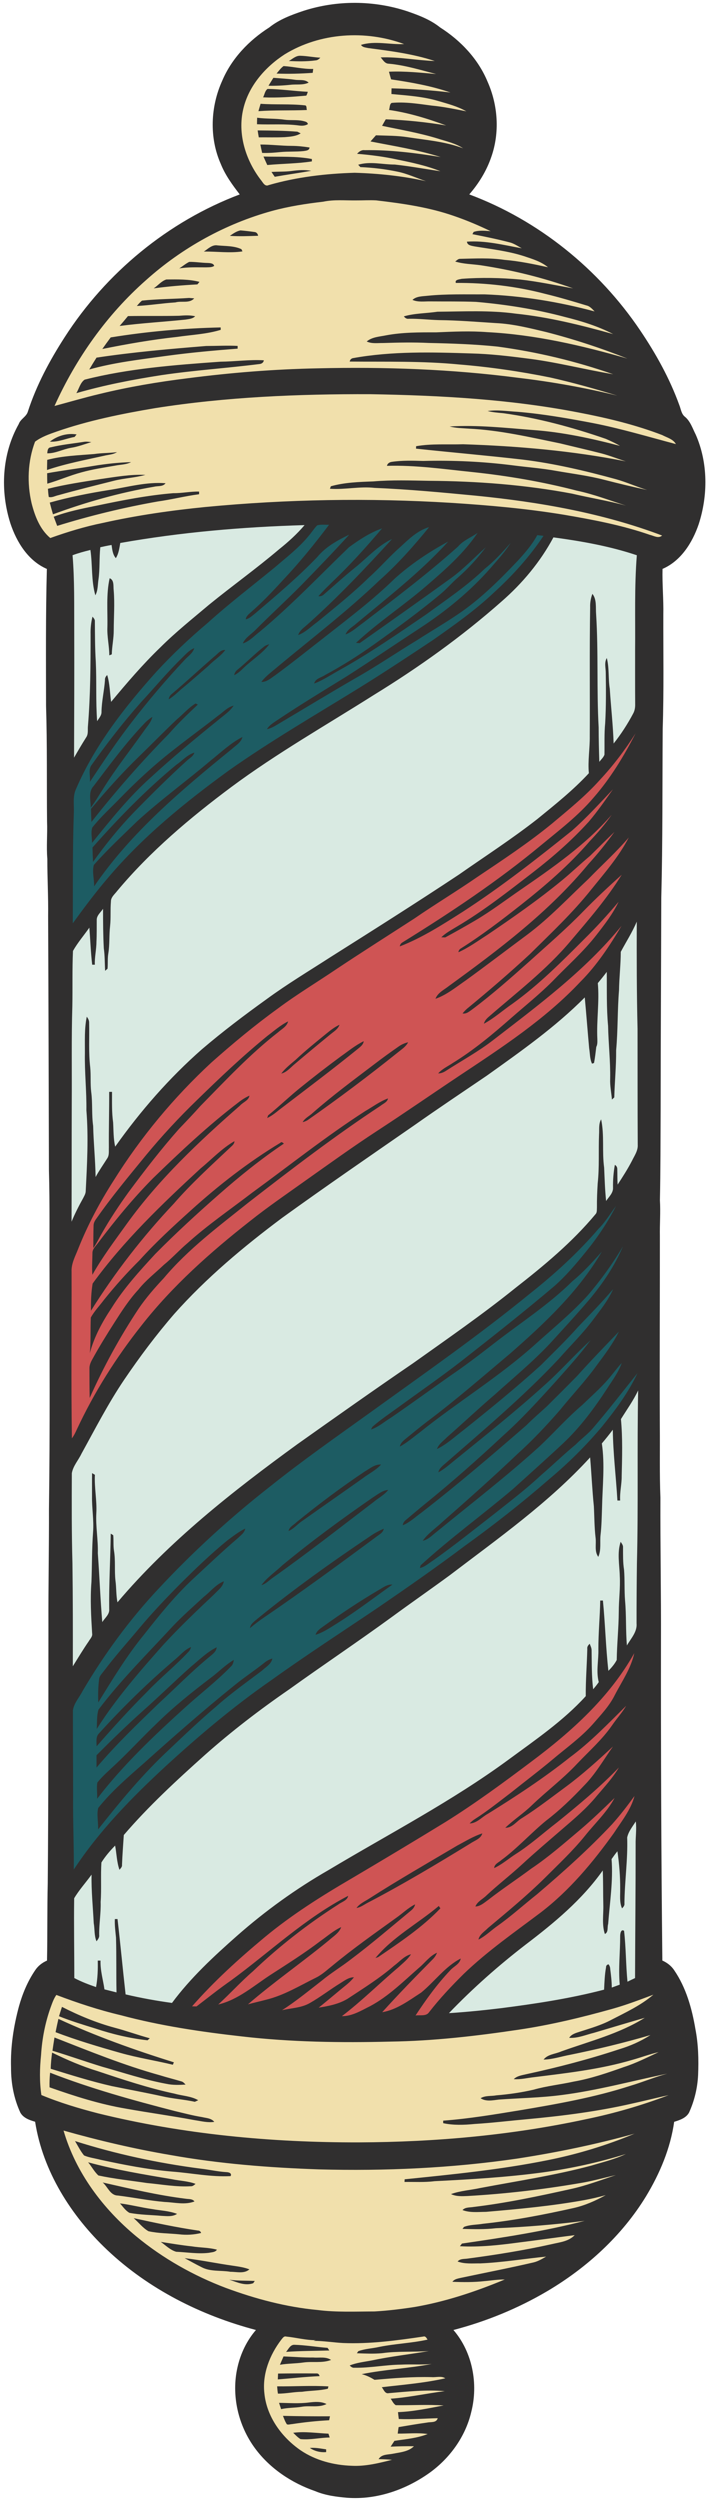
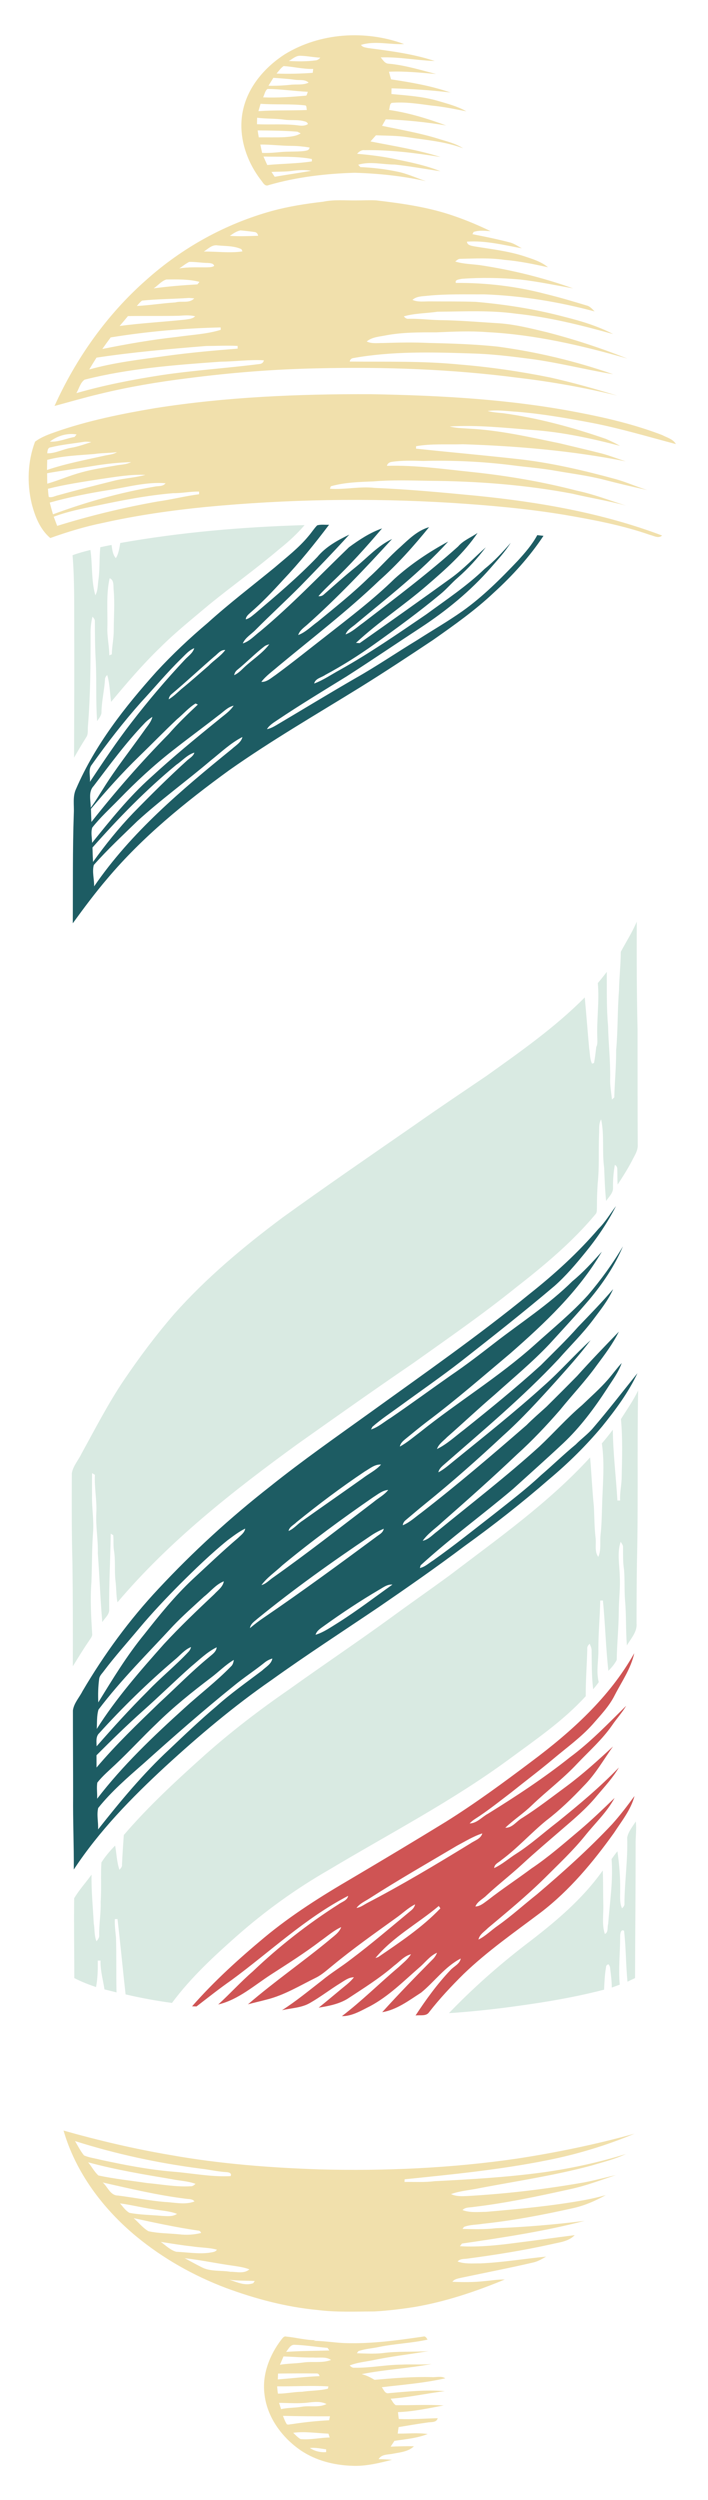
<svg xmlns="http://www.w3.org/2000/svg" fill="#302f2f" height="1749.6" preserveAspectRatio="xMidYMid meet" version="1" viewBox="-2.8 -2.0 496.0 1749.6" width="496" zoomAndPan="magnify">
  <g>
    <g id="change1_1">
-       <path d="M486.67,364.93c6.58-20.27,6.58-43.11-2.07-62.78c-2.18-4.28-3.68-9.18-7.45-12.37c-2.65-1.99-2.91-5.5-4.07-8.34 c-6.73-18.58-16.41-35.97-27.46-52.31c-28.94-42.87-71.12-76.96-119.67-95.07c6.71-7.7,12.15-16.56,15.45-26.25 c5.98-17.04,4.69-36.2-2.62-52.62c-6.56-15.89-18.86-28.84-33.24-37.98c-6.72-5.39-14.84-8.5-22.9-11.27 c-23.49-7.8-49.37-7.94-72.92-0.32c-8.4,2.82-16.89,5.98-23.88,11.58c-14.14,9-26.3,21.65-32.92,37.2 c-8.29,18.22-9.21,39.96-1.03,58.39c3.14,7.82,8.14,14.65,13.26,21.28c-50.22,18.96-93.62,54.79-122.62,99.88 c-10.52,16.3-19.8,33.59-25.81,52.1c-1.03,3.64-5.17,5.16-6.41,8.76c-11.84,21-13.08,46.88-5.79,69.61 c4.37,13.06,12.41,26.08,25.51,31.76c-0.86,31.95-0.61,63.93-0.57,95.9c0.85,26.99,0.42,54.01,0.7,81.02 c0.34,8.67-0.53,17.34,0.2,26c-0.04,13.37,0.75,26.72,0.55,40.09c0.27,59.31,0.4,118.62,0.57,177.92 c0.67,23.97,0.25,47.95,0.42,71.93c-0.01,55.01,0.36,110.03-0.4,165.03c0.08,26.99-0.47,53.98-0.37,80.97 c-0.06,60.37,0.05,120.74-0.49,181.1c-0.42,18-0.14,36.02-0.51,54.03c-3.4,1.46-6.39,3.8-8.41,6.93 c-5.18,7.62-8.77,16.26-11.25,25.12c-3.76,13.95-5.99,28.38-5.54,42.86c-0.06,10.8,1.97,21.66,6.52,31.49 c2.12,3.78,6.42,5.26,10.35,6.39c5.41,34.67,25.17,65.78,50.36,89.61c29.04,27.5,65.85,45.99,104.34,56.14 c-6.41,7.41-10.76,16.49-12.91,26.04c-4.49,19.62,0.45,40.91,12.43,56.99c10.43,14.05,25.61,24.09,42.04,29.77 c7.14,3.01,14.89,3.97,22.55,4.64c20.54,1.49,40.97-5.67,57.57-17.52c14.2-10.23,25.11-25.32,29.15-42.46 c5.05-19.65,0.92-41.94-12.47-57.46c23.14-6.04,45.47-15.2,66.05-27.37c27.59-16.38,52.06-38.68,68.86-66.17 c9.67-15.97,17.12-33.57,19.73-52.16c3.89-1.2,8.23-2.61,10.39-6.39c3.79-8.28,5.95-17.3,6.38-26.39 c0.45-10.75,0.16-21.56-1.89-32.14c-2.44-14.39-6.48-28.87-14.78-41.05c-2.03-3.12-5.03-5.41-8.38-6.9 c-0.8-74.33-1.06-148.66-0.97-223.01c0.14-33.67-0.52-67.34-0.38-101.01c-0.68-16.65-0.26-33.32-0.42-49.97 c-0.19-44.36,0.06-88.73,0.04-133.09c-0.16-8.34,0.54-16.66,0.02-24.99c0.45-20.99,0.41-41.98,0.51-62.98 c0.03-49.64,0.33-99.28,0.45-148.91c1.02-39.36,0.72-78.74,0.99-118.11c0.87-26.63,0.37-53.29,0.44-79.93 c0.23-10.67-0.83-21.31-0.55-31.98C474.27,390.58,482.26,377.79,486.67,364.93z" />
-     </g>
+       </g>
    <g fill="#cf5454" id="change2_1">
-       <path d="M47.57,1004.65c1.47-1.91,2.5-4.1,3.49-6.28c12.12-25.92,27.47-50.28,45.25-72.68 c21.76-27.75,48.29-51.29,75.94-73c12.73-10.14,26.18-19.29,39.41-28.74c16.43-11.61,32.75-23.39,49.6-34.38 c19.31-12.57,38.25-25.69,57.42-38.47c29.88-19.85,60.36-39.65,85.1-65.95c11.52-11.53,20.54-25.21,28.84-39.16 c-25.54,31.3-58.24,55.5-90.01,80.02c-10.34,7.99-21.82,14.26-32.79,21.3c-1.68,1.14-3.59,1.96-5.65,1.95 c2.83-3.25,6.86-5,10.37-7.38c14.61-8.98,27.81-20.01,40.66-31.31c9.75-8.53,19.9-16.63,29.06-25.81 c10.29-10.72,21.57-20.55,30.73-32.31c5.74-7.38,11.55-14.84,15.59-23.32c-7.58,9.03-15.56,17.71-23.94,26 c-15.98,16.03-32.03,32.14-50.47,45.39c-6.7,4.58-12.78,10.11-19.95,13.96c0.44-1.94,1.75-3.43,3.2-4.7 c19.71-17.15,40.71-33.11,57.58-53.24c12.61-14.88,25.49-29.68,35.76-46.33c-9.12,8.22-18.11,16.57-26.69,25.36 c-12.16,12.54-25.43,23.93-38.38,35.63c-12.86,11.45-25.79,22.88-39.58,33.2c-2.05,1.42-4.16,3.42-6.86,2.88 c1.01-1.21,2.06-2.4,3.28-3.42c14.96-12.29,29.65-24.9,43.85-38.05c14.76-14.61,29.97-28.88,42.95-45.15 c9.43-11.68,19.44-23.08,26.36-36.51c-8.74,10.22-18.79,19.24-28.14,28.9c-14.08,13.23-27.36,27.41-42.87,39.02 c-14.36,10.64-28.55,21.5-43.01,31.98c-6.87,4.7-13.43,10.22-21.39,12.99c1.56-4.28,6-6.25,9.34-8.92 c35-25.43,70.06-51.79,97.78-85.34c6.52-7.15,12.6-14.68,18.25-22.53c-5.78,5.5-11.38,11.19-17.09,16.76 c-6.54,5.46-12.68,11.37-19.26,16.8c-16.79,13.84-34.67,26.29-52.67,38.48c-6.64,4.24-13.07,8.95-20.28,12.17 c0.16-1.27,0.78-2.19,1.87-2.76c14.58-9.2,28.3-19.67,41.83-30.33c17.21-13.57,33.91-27.96,48.27-44.59 c5.51-5.85,10.87-11.91,15.41-18.55c-18.22,21.05-41.35,37.01-64.13,52.71c-10.47,7.21-20.63,14.92-31.6,21.37 c-6.88,4.04-13.84,7.96-20.86,11.75c-0.7-0.02-2.09-0.05-2.79-0.06c3.15-3.11,7.13-5.15,10.87-7.46 c18.95-11.17,36.25-24.83,53.64-38.22c13.83-10.71,27.04-22.25,38.8-35.22c6.13-7.2,11.52-14.99,16.97-22.7 c-9.35,9.85-18.49,19.95-28.7,28.92c-24.71,19.85-49.72,39.42-76.34,56.68c-14.22,9.03-28.55,18.27-44.3,24.37 c0.16-1.25,0.77-2.17,1.81-2.78c33.8-20.91,67.01-42.99,97.61-68.43c12.58-10.38,25.67-20.36,36.28-32.85 c11.9-13.57,21.3-29.1,29.5-45.11c-7.33,11.61-15.68,22.6-25.05,32.65c-10.1,11.28-21.91,20.82-33.48,30.52 c-16.66,13.65-34.66,25.53-52.52,37.51c-14.47,9.98-29.53,19.05-44.01,29.01c-18.19,11.77-36.5,23.35-54.54,35.35 c-13.72,9.28-27.95,17.82-41.22,27.74c-16.15,11.68-31.49,24.45-46.39,37.67c-26.29,24.35-49.43,52.14-68.42,82.53 c-9.71,15.11-18.18,31.04-24.84,47.74c-2.01,5.22-4.97,10.35-4.68,16.15C47.44,926.93,46.97,965.8,47.57,1004.65z M276.27,730.57 c2.04-1.48,4.37-2.54,6.85-3.1c-1.52,3.03-4.46,4.85-7,6.93c-20.62,16.53-41.75,32.41-63.4,47.55c-1.11,0.65-2.27,1.13-3.51,1.42 c1.62-2.91,4.8-4.3,7.14-6.52c13.75-12.06,28.46-22.94,43.02-33.98C264.9,738.64,270.54,734.54,276.27,730.57z M252.01,726.71 c-0.25,2.29-2.11,3.74-3.76,5.09c-18.22,14.8-37.02,28.85-55.65,43.12c-2.57,2.09-5.2,4.16-8.21,5.57 c0.16-0.46,0.47-1.39,0.63-1.86c7.6-6.13,14.62-12.94,22.22-19.08c9.41-7.63,19-15.03,28.76-22.22 C241.23,733.65,246.22,729.51,252.01,726.71z M225.92,721.35c2.83-2.33,5.77-4.59,9.13-6.15c-1.06,3.11-4.05,4.78-6.43,6.77 c-8.44,6.91-16.84,13.86-25.15,20.91c-2.87,2.39-5.44,5.62-9.23,6.48c2.83-3.74,6.55-6.63,10.09-9.64 C211.21,733.24,218.59,727.32,225.92,721.35z M62.75,855.98c-0.06-1.86,0.8-3.51,1.87-4.95c10.75-15.38,22.79-29.8,34.68-44.31 c11.26-13.66,23.32-26.66,36.06-38.96c15.91-15.5,32.03-30.83,49.27-44.84c4.68-3.51,9.11-7.48,14.4-10.06 c-0.84,3.57-4.41,5.29-6.94,7.56c-19.82,15.41-36.97,33.82-54.52,51.68c-4.87,5.46-9.92,10.74-14.98,16.02 c-12.45,14.03-23.91,28.89-35.1,43.94c-6.88,9.52-13.4,19.32-19.18,29.55c-1.9,3.29-3.47,6.77-5.73,9.85 C62.6,866.29,62.59,861.13,62.75,855.98z M61.96,875.16c-0.11-3.13,2.55-5.22,4.18-7.58c11.83-15.69,24.35-30.9,38.18-44.88 c19.16-18.58,38.64-36.92,59.89-53.12c2.39-1.89,4.98-3.53,7.77-4.78c-0.58,3.44-4.51,4.58-6.63,6.97 c-28.8,25.17-56.91,51.66-79.36,82.82c-8.34,11.63-17.02,23.1-24.06,35.6C61.49,885.18,61.91,880.16,61.96,875.16z M62.09,896.34 c21.68-29.85,48.47-55.5,75.5-80.44c7.88-6.47,14.95-14.12,23.84-19.22c0.05,1.93-1.54,3.11-2.79,4.29 c-13.58,12.77-27.44,25.34-39.69,39.44c-21.71,23.01-41.22,48.1-58.01,74.93C60.84,909,61.05,902.55,62.09,896.34z M60.82,920.14 c2.51-4.57,6.24-8.39,9.35-12.57c7.7-9.57,15.89-18.74,24.62-27.38c11.22-12.42,23.57-23.76,35.99-34.95 c19.48-17.61,40.27-33.82,62.78-47.39c0.92-1.07,1.72-0.07,2.52,0.54c-16.02,10.73-31.04,22.86-45.51,35.58 c-15.27,13.38-30.23,27.13-44.51,41.56c-11.07,11.97-22.13,24.12-30.78,38.02c-6.47,9.69-12.1,20.07-15.13,31.39 C60.9,936.69,60.44,928.39,60.82,920.14z M61.88,949.34c4.83-8.77,10.08-17.29,15.48-25.71c5.12-8.01,10.3-16.07,16.79-23.06 c5.15-6.51,11.79-11.57,17.76-17.27c5.89-4.78,10.95-10.46,16.75-15.35c14.13-12.73,29.86-23.47,44.93-35.02 c26.41-19.23,52-39.64,79.5-57.32c5.27-3.01,10.18-6.78,15.93-8.84c-0.49,2.69-3.38,3.62-5.27,5.18 c-31.96,21.04-62.35,44.32-92.57,67.73c-20.67,16.54-42.15,32.52-59.27,52.89c-6.28,6.7-12.36,13.64-17.54,21.25 c-13.18,19.85-24.65,40.82-34.34,62.58c-0.15-6.78-0.17-13.56-0.16-20.33C59.73,953.64,60.72,951.39,61.88,949.34z" />
      <path d="M312.57,1377.03c-9.15,9.65-16.97,20.48-24.26,31.57c3.14-0.51,7.48,0.79,9.53-2.35 c7.41-9.52,15.69-18.33,24.26-26.79c16.62-15.97,35.61-29.15,53.97-42.99c20.15-15.43,36.55-35.12,51.26-55.65 c5.37-8.25,11.85-16.16,14.38-25.85c-4.91,6.75-9.99,13.39-15.56,19.62c-16.49,17.56-34.47,33.63-52.81,49.23 c-9.12,7.2-17.72,15.04-27.2,21.78c-4.66,3.19-8.65,7.35-13.75,9.88c0.72-3.63,4.25-5.61,6.65-8.09 c13.58-11.37,27.27-22.64,39.88-35.09c9.66-9.67,19.69-19.02,28.28-29.68c6.95-8.69,15.3-16.41,20.57-26.31 c-7.95,7.7-15.93,15.37-24.37,22.53c-11.08,9.32-21.99,18.91-34.05,26.98c-9.95,7.42-20.35,14.22-30.13,21.87 c-2.76,1.94-5.42,4.48-8.98,4.63c1.42-3.61,5.27-5.19,7.85-7.83c8.13-7.55,16.93-14.33,25.08-21.86 c8.88-8.2,18.12-16.01,27.26-23.91c8.74-7.53,17.67-14.96,24.98-23.95c5.39-6.37,11.13-12.5,15.37-19.75 c-13.33,13.82-28.1,26.15-43.02,38.19c-9.63,7.38-18.63,15.59-28.87,22.14c-5.21,3.28-9.86,7.5-15.49,10.07 c0.16-2.89,3.19-3.92,5.05-5.6c11.23-8.28,20.55-18.76,31.32-27.58c9.6-7.31,18.25-15.71,26.52-24.46 c8.09-8.13,13.77-18.18,20.35-27.47c-10.54,9.78-21.23,19.47-32.8,28.04c-10.18,7.48-20.13,15.27-30.83,22.01 c-3.95,2.23-6.87,7.02-11.81,6.84c5.89-5.66,12.86-10.11,18.71-15.84c10.4-9.96,22-18.63,31.82-29.19 c8.29-8.7,17.39-16.73,24.28-26.66c3.15-4.66,7.04-8.8,9.86-13.67c-12.65,12.51-25.04,25.44-39.39,36.05 c-18.19,14.47-37.65,27.23-57.38,39.47c-4.28,2.26-7.79,6.76-12.91,6.83c1.09-1.11,2.24-2.15,3.56-2.98 c8.9-5.65,17.12-12.28,25.5-18.65c9.77-7.83,19.8-15.35,29.39-23.4c9.42-7.95,19.55-15.16,27.8-24.39 c5.57-6.42,11.58-12.64,15.41-20.32c4.95-9.6,11.4-18.7,13.69-29.43c-17.28,30.86-44.04,54.95-72.08,75.89 c-19.5,14.67-39.19,29.15-59.9,42.1c-21.96,13.46-44.06,26.69-66.24,39.79c-21.14,12.34-41.92,25.44-60.79,41.1 c-17.96,14.95-35.35,30.7-50.78,48.28c0.78,0.02,2.35,0.06,3.13,0.08c8.08-6.19,16.08-12.58,24.46-18.4 c27.08-19.88,51.77-43.46,81.79-59.02c-0.66,3.37-4.47,4.2-6.88,6.02c-21.43,13.65-41.58,29.37-59.98,46.91 c-8.45,7.3-15.94,15.62-24.19,23.14c14.2-3.4,25.26-13.44,37.24-21.15c11.69-7.55,23.48-14.97,34.56-23.43 c4.71-3.29,9.07-7.22,14.36-9.6c-1.48,4.13-5.51,6.47-8.63,9.27c-18.6,15.32-38.46,29.05-56.71,44.8 c4.33-1.22,8.72-2.16,13.07-3.33c12.38-3.07,23.35-9.83,34.7-15.4c4.24-2.12,7.71-5.41,11.39-8.33 c14.35-11.87,29.58-22.6,44.68-33.47c4.45-3.11,8.38-7.02,13.27-9.47c-0.34,1.62-1.29,3.01-2.55,4.08 c-14.06,11.6-27.89,23.51-42.49,34.46c-6.63,5.17-13.87,9.48-20.34,14.86c-9.15,7.07-18.1,14.49-27.86,20.7 c6.52-1.53,13.58-1.6,19.52-5.04c7.38-4.19,14.09-9.43,21.32-13.87c2.96-1.81,5.87-4.16,9.53-4.13 c-2.86,3.77-6.84,6.41-10.38,9.47c-4.75,3.95-9.47,7.92-14.31,11.77c6.96-1.09,14.13-2.5,20.23-6.2 c11.12-7.33,22.51-14.38,32.59-23.14c3.87-2.79,7.06-6.87,11.87-8.03c-2.26,3.6-5.68,6.2-8.74,9.07 c-13.37,11.26-25.77,23.67-39.69,34.27c7.28,0.05,13.64-3.97,19.96-7.1c12.8-6.88,23.21-17.28,34.06-26.77 c4.23-3.48,7.47-8.29,12.63-10.53c-0.62,1.62-1.57,3.12-2.79,4.38c-12.09,12.21-24.11,24.5-35.62,37.25 c10.3-1.74,18.73-8.23,27.29-13.73c9.43-7.7,16.75-18.22,27.74-23.86C319.3,1372.69,314.98,1374.22,312.57,1377.03z M262.13,1367.74c-0.48,0.16-1.44,0.48-1.92,0.64c12.31-14.88,29.76-24.13,44.38-36.43c0.29,0.41,0.85,1.24,1.14,1.65 C292.93,1347,277.35,1357.33,262.13,1367.74z M254.37,1329.92c-2.4,1.29-4.65,3.03-7.42,3.41c2.3-3.13,5.99-4.66,9.15-6.72 c20.07-12.87,40.78-24.71,61.29-36.86c5.79-3.06,11.42-6.58,17.7-8.6c-1.06,3.86-5.42,4.99-8.38,7.06 C302.98,1302.75,279.06,1317.06,254.37,1329.92z" />
    </g>
    <g fill="#1d5c63" id="change3_1">
      <path d="M113.01,1234.36c23.56-21.62,48.06-42.29,74.37-60.52c24.6-17.64,50.01-34.09,75.09-51.02 c20.3-13.92,40.52-27.97,60.19-42.78c20.41-14.69,40.22-30.21,59.19-46.72c13.41-11.2,25.89-23.52,37.12-36.91 c9.39-11.62,18.46-23.77,24.81-37.35c-10.26,12.76-20.26,25.74-30.93,38.17c-3.64,4.4-8.37,7.7-12.35,11.77 c-8.37,6.89-16.13,14.47-24.36,21.51c-10.21,9.58-21.38,18.06-32.34,26.76c-14.26,11.06-28.34,22.38-43.08,32.81 c-3.06,1.88-5.78,4.58-9.37,5.34c0.13-0.47,0.4-1.42,0.54-1.9c20.67-18.91,43.44-35.4,64.81-53.51 c11.7-10.6,23.5-21.09,35.03-31.88c11.96-11.24,21.78-24.48,30.72-38.18c3.7-5.83,8.02-11.39,10.29-18 c-3.45,3.69-6.37,7.81-9.68,11.61c-5.58,6.39-11.99,11.99-18.09,17.87c-10.61,9-19.81,19.5-29.95,29.01 c-22.97,20.82-47.58,39.76-71.58,59.38c-3.23,2.37-6.02,5.74-10.12,6.54c3.68-5.18,9.05-8.7,13.6-13 c17.77-15.57,35.43-31.26,52.55-47.53c10.68-9.63,20.57-20.1,30-30.94c8.5-10.51,17.86-20.32,25.76-31.3 c5.63-7.55,11.35-15.12,15.53-23.6c-9.87,10.21-19.75,20.43-29.24,31.01c-7.09,7.22-14.26,14.37-21.44,21.49 c-4.7,4.3-9.57,8.43-14.05,12.97c-24.15,20.97-48.49,41.77-73.79,61.35c-4.19,3.02-8.03,6.74-12.89,8.69 c0.19-1.53,0.99-2.78,2.17-3.69c4.52-3.81,9.02-7.64,13.61-11.36c18.73-15.17,36.8-31.13,54.41-47.57 c13.02-11.64,24.8-24.57,36.52-37.49c8.54-9.58,17.22-19.1,24.88-29.41c-11.24,10.23-21.27,21.74-32.67,31.8 c-20.33,18.38-41.81,35.44-63.09,52.71c-3.49,2.82-6.88,5.85-10.87,7.96c0.33-1.95,1.7-3.38,3.08-4.66 c27.68-24.21,56.02-47.82,81.21-74.68c7.97-9.06,16.63-17.51,23.91-27.16c5.17-6.95,10.74-13.74,14.24-21.73 c-7.81,9.15-16.23,17.77-24.57,26.45c-8.27,9.36-17.3,17.98-26.1,26.83c-17.36,15.75-35.56,30.54-53.87,45.17 c-6.17,4.65-11.88,10.09-18.88,13.48c1.2-3.59,4.57-5.7,7.07-8.32c11.18-9.81,22.01-20.02,33.32-29.69 c12.96-11.67,26.45-22.8,38.45-35.5c9.4-10.29,18.87-20.52,27.92-31.12c9.43-11.28,17.82-23.65,23.52-37.24 c-7.14,12.1-15.42,23.53-24.56,34.2c-11.45,12.62-24.7,23.38-37.31,34.76c-25.04,22.44-53.89,39.97-80.08,60.94 c-4.69,3.53-9.15,7.42-14.32,10.25c0.33-2.21,2.01-3.73,3.61-5.09c5.14-4.2,10.28-8.42,15.55-12.46 c20.1-15.05,39.02-31.57,58.24-47.7c24-21.03,47.82-43.36,64.08-71.16c-6.5,7.24-13.08,14.5-20.63,20.68 c-16.54,16.4-36.25,29.02-54.57,43.26c-9.99,7.74-20.01,15.46-30.48,22.56c-14.11,9.89-28.01,20.09-42.25,29.8 c-4.56,2.76-8.64,6.52-13.79,8.15c0.25-0.47,0.74-1.41,0.99-1.88c5.94-5.23,12.58-9.6,18.97-14.26 c14.4-10.52,29.1-20.65,43.19-31.6c22.03-17.27,44.03-34.59,65.39-52.69c7.96-7.03,14.86-15.15,21.55-23.37 c8.27-10.09,15.64-20.95,21.56-32.59c-4.06,5.32-7.46,11.19-12.25,15.92c-14.45,16.85-30.95,31.85-48.34,45.61 c-35.82,29.23-73.77,55.69-111.25,82.72c-23.8,17.1-47.86,33.88-70.74,52.21c-27.73,21.68-53.78,45.51-77.8,71.25 c-20.48,21.79-38.21,46.04-53.36,71.8c-2.25,4.47-6.07,8.42-6.73,13.53c-0.02,20.01,0.15,40.02,0.14,60.04 c-0.18,17.1,0.6,34.18,0.48,51.28C66.65,1279.44,89.37,1256.21,113.01,1234.36z M64.81,1226.46 c10.69-10.7,21.51-21.27,32.81-31.33c11.34-10.06,22.13-20.7,33.47-30.75c5.77-4.74,11.13-10.17,17.92-13.48 c-0.28,3.28-3.25,5.02-5.47,7c-12.23,10.05-23.28,21.39-34.93,32.08c-15.08,14.54-30.24,29.06-43.78,45.08 C64.84,1232.18,64.82,1229.31,64.81,1226.46z M65.38,1245.59c3.76-4.75,8.46-8.67,12.84-12.84c9.82-9.22,18.91-19.18,28.68-28.46 c11.8-11.61,24.73-21.98,37.91-31.98c5.49-4.08,10.28-9.1,16.2-12.59c-0.27,1.69-0.66,3.46-2.05,4.63 c-10.21,10.53-21.95,19.4-32.76,29.29c-21.71,19.65-43.07,39.96-60.95,63.25C65.45,1253.12,64.76,1249.29,65.38,1245.59z M180.76,1167.22c-10.8,8.17-21.91,15.97-32.01,25.03c-11.36,9.58-22.12,19.84-32.9,30.06c-18.38,17.06-34.42,36.42-49.93,56.06 c0.26-4.99-1.11-10.18,0.08-15.01c9.27-11.59,20.59-21.33,31.73-31.08c20.77-18.63,41.74-37.06,63.47-54.56 c6.82-5.62,14.24-10.42,21.13-15.94c1.66-1.39,3.59-2.41,5.67-3.03C187.32,1162.69,183.41,1164.66,180.76,1167.22z M272.14,1107.02c-12.46,8.83-24.59,18.14-37.5,26.32c-5.29,3.23-10.39,6.97-16.37,8.82c0.86-3.01,3.69-4.57,6.03-6.31 c12.34-8.87,25.02-17.28,38.12-24.99C265.47,1109.18,268.41,1106.67,272.14,1107.02z M204.92,1063.35 c15.4-12.5,31.28-24.43,47.77-35.46c3.59-2.05,7.04-5.17,11.46-4.89c-3.6,4.07-8.64,6.37-12.88,9.66 c-14.02,9.95-28.17,19.74-42.17,29.71c-3.41,2.17-5.96,5.59-9.75,7.14C199.9,1066.53,203,1065.33,204.92,1063.35z M195.07,1093.45 c20.39-16.86,41.75-32.52,63.52-47.54c3.32-2.07,6.51-4.84,10.59-5.14c-2.79,3.58-6.94,5.65-10.36,8.53 c-23.28,17.72-46.3,35.81-70.21,52.7c-2.72,1.83-5,4.51-8.26,5.38C184.4,1101.89,190.17,1098.1,195.07,1093.45z M177.57,1130.91 c25.33-20.66,51.99-39.64,79.11-57.88c2.93-2.03,6.09-3.7,9.37-5.12c-0.47,2.99-3.51,4.23-5.6,5.94 c-25.74,19.03-51.57,37.97-78.03,56c-3.52,2.35-6.87,4.93-10.11,7.65C172.69,1134.45,175.48,1132.77,177.57,1130.91z M66.67,1173.04c0.25-2.25,2.08-3.8,3.31-5.54c7.86-10.41,16.6-20.11,24.95-30.12c8.95-10.66,18.53-20.77,28.33-30.65 c10.73-10.66,21.61-21.2,33.37-30.74c3.97-2.93,7.89-6.01,12.36-8.17c-0.44,2.92-3.07,4.62-5.01,6.56 c-10.96,9.33-21.37,19.28-31.94,29.04c-12.42,11.66-23.15,24.92-33.67,38.28c-12.22,14.89-22.24,31.4-32.31,47.77 C65.81,1183.98,65.95,1178.48,66.67,1173.04z M66.2,1194.53c15.82-20.91,34.55-39.39,52.3-58.63 c6.86-7.18,14.34-13.73,21.63-20.46c4.62-3.58,8.29-8.54,13.87-10.72c-0.62,3.93-4.17,6.27-6.68,9.02 c-12.04,11.34-24.03,22.75-35.26,34.9c-16.79,18.88-33.52,38.01-47.08,59.4C65.25,1203.54,64.9,1198.84,66.2,1194.53z M66.67,1211.05c16.46-18.18,34.06-35.34,52.73-51.24c3.83-3.05,7-7.25,11.63-9.09c-0.26,1.19-0.79,2.24-1.6,3.15 c-9.18,9.85-19.74,18.26-29.02,28.02c-12.35,12.28-24.04,25.21-35.53,38.3C64.85,1217.09,64.17,1213.41,66.67,1211.05z" />
      <path d="M172.51,426.88c8.22-7.06,15.68-14.95,22.97-22.94c11.55-12.19,22.14-25.28,32.26-38.68 c-2.79,0.14-5.73-0.4-8.38,0.45c-2.16,2.23-3.81,4.89-5.83,7.24c-6.92,8.47-15.66,15.13-23.9,22.22 c-15.73,12.88-31.92,25.22-47.01,38.85c-12.63,10.65-24.67,21.99-35.87,34.13c-22.13,24.66-42.98,51.21-56.2,81.84 c-2.61,5.35-1.34,11.43-1.64,17.16c-0.89,25.67-0.56,51.37-0.73,77.06c7.77-10.68,15.65-21.28,24.24-31.32 c24.6-29.2,54.46-53.4,85.24-75.76c29.68-20.92,61.15-39.12,92.02-58.2c17.16-10.66,34.03-21.79,50.85-32.99 c14.75-10.36,29.56-20.8,42.69-33.21c13.03-11.86,24.98-25.01,34.74-39.72c-1.47-0.17-2.93-0.33-4.37-0.48 c-3.57,6.63-8.55,12.33-13.59,17.86c-12.04,12.68-24.47,25.13-38.76,35.29c-10.26,7.25-21.17,13.48-31.72,20.28 c-14.49,8.78-28.49,18.34-43.24,26.67c-18.52,10.69-36.79,21.82-55.19,32.72c-2.16,1.29-4.4,2.49-6.88,2.99 c1.71-2.89,4.69-4.58,7.38-6.42c15.86-10.63,32.2-20.51,48.45-30.53c17.41-11.15,34.5-22.78,51.8-34.08 c18.04-11.83,34.89-25.6,49.12-41.86c4.89-5.66,10.04-11.18,14.02-17.54c-5.66,6.49-11.52,12.86-18.29,18.25 c-12.5,12.05-27.02,21.68-40.98,31.91c-19.79,13.46-39.5,27.1-60.42,38.78c-5.96,3.23-11.59,7.18-17.98,9.54 c0.77-3.57,5.13-4.18,7.77-6.04c11.92-6.41,23.4-13.64,34.42-21.51c15.69-11.21,31.3-22.58,46.13-34.91 c4.39-3.55,7.99-7.96,12.28-11.63c7.27-6.35,13.82-13.52,19.6-21.24c-8.08,7.22-15.52,15.17-24.33,21.54 c-21.21,15.34-42.61,30.42-63.99,45.51c-0.65-0.05-1.95-0.14-2.61-0.18c15.63-14.55,33.62-26.27,49.75-40.24 c12.88-11.11,25.86-22.49,35.45-36.71c-4.57,3.18-10.01,5.21-13.69,9.53c-21.19,18.99-43.96,36.13-66.54,53.43 c-3.99,2.81-7.61,6.33-12.25,8.09c1.3-3.58,4.96-5.25,7.61-7.68c22.04-18.37,44.94-36.02,64.28-57.33 c-13.4,7.25-26.21,15.79-37.54,26c-14.74,14.42-31.21,26.9-47.4,39.62c-12.02,9.32-23.86,18.88-36.12,27.88 c-3.05,1.99-5.95,4.91-9.86,4.73c3.27-4.29,7.74-7.37,11.77-10.88c23.8-19.77,48.45-38.63,70.83-60.04 c12.79-11.34,24.19-24.16,34.95-37.4c-8.12,2.33-14.26,8.44-20.3,14.01c-7.65,6.7-14.27,14.47-21.86,21.23 c-11.34,11.08-23.74,20.98-35.99,31.02c-4.44,3.19-8.36,7.33-13.56,9.27c0.96-3.08,3.7-5,6.04-7.01 c21.15-18.79,40.66-39.34,59.73-60.22c-9.86,4.62-17.1,12.86-25.42,19.61c-7.77,6.21-15.11,12.93-22.63,19.44 c-1.02,0.83-2.2,1.15-3.55,0.98c2.99-3.52,6.4-6.65,9.66-9.92c12.41-11.77,23.87-24.5,34.93-37.53 c-8.46,2.95-16.01,7.95-23.18,13.19c-20.56,19.81-40.27,40.57-62.23,58.87c-3.94,2.94-7.37,6.98-12.17,8.46 c1.79-4.18,6.01-6.43,9.05-9.6c10.3-10.37,21.09-20.22,31.39-30.59c11.54-11.84,23.04-23.74,34.17-35.97 c-8.23,3.97-16.52,8.5-22.41,15.67c-13.6,14.16-28.62,26.85-43.58,39.54c-2.02,1.56-3.95,3.53-6.53,4.09 C169.53,429.44,171.13,428.15,172.51,426.88z M147.2,457.6c2.48-1.8,4.37-4.94,7.83-4.68c-3.2,4.33-7.92,7.09-11.61,10.94 c-6.43,5.56-12.77,11.21-19.37,16.58c-2.77,2.48-5.45,5.1-8.67,7.02c0.2-1.44,0.88-2.73,2.01-3.64 C127.52,475.3,137.2,466.27,147.2,457.6z M61.6,533.08c10.73-15.1,22.1-29.76,34.4-43.61c9.47-10.22,18.38-20.95,28.37-30.69 c2.74-2.64,5.26-5.72,8.92-7.14c-1.04,3.58-4.4,5.62-6.77,8.26c-13.1,13.95-25.51,28.56-37.2,43.73 c-10.37,13.39-19.76,27.48-29.13,41.58C60.63,541.19,58.76,536.48,61.6,533.08z M62.77,548.16c11.34-14.9,22.45-30.08,35.4-43.65 c1.7-1.85,3.68-3.43,5.78-4.81c-0.84,3.83-3.75,6.66-5.86,9.83c-9.55,13.45-19.84,26.4-28.57,40.42 c-2.91,4.45-5.51,9.11-8.76,13.33C60.83,558.24,58.88,552.28,62.77,548.16z M60.94,564.1c10.75-12.75,21.84-25.24,33.85-36.83 c8.81-8.54,17.39-17.34,26.3-25.78c4.42-3.65,8.18-8.13,13.11-11.14c0.4,0.2,1.2,0.58,1.6,0.77c-7.05,6.62-14.04,13.31-20.4,20.6 c-19.2,19.47-37.22,40.08-54.15,61.56C61.11,570.21,61.02,567.15,60.94,564.1z M61.84,577.21c5.68-7.22,12.54-13.43,18.94-20 c11.69-12.05,24.01-23.48,37.25-33.82c10.61-8.36,21.52-16.33,32.17-24.64c3.46-2.43,6.41-5.88,10.68-6.89 c-2.69,4.13-6.94,6.77-10.61,9.92c-16.17,13.07-32.24,26.31-47.54,40.4c-15.32,13.69-28.16,29.79-41.03,45.72 C61.69,584.36,60.73,580.59,61.84,577.21z M62,591.15c18.22-20.61,37.51-40.38,58.74-57.91c4.2-2.83,7.66-7.05,12.64-8.5 c-0.71,2.41-2.96,3.66-4.76,5.18c-13.15,11.89-25.72,24.4-38.11,37.08c-10.24,10.68-19.53,22.22-28.14,34.24 C62.18,597.87,62.08,594.51,62,591.15z M159.68,522.18c-35.28,28.64-70.67,58.38-96.54,96.17c0.13-4.97-1.52-10.17-0.22-14.96 c9.51-10.77,20.08-20.57,30.36-30.59c16.47-15.03,34.56-28.13,51.55-42.55c7.2-5.72,13.95-12.24,22.21-16.44 C166.15,517.64,162.38,519.69,159.68,522.18z M182.27,450.49c1.04-0.83,2.33-1.23,3.61-1.6c-4.92,6.54-12.07,10.86-17.93,16.48 c-2.02,1.98-4.09,4-6.71,5.18c0.29-1.48,1-2.8,2.19-3.72C169.89,461.58,175.7,455.6,182.27,450.49z" />
    </g>
    <g fill="#f1e0ac" id="change4_1">
      <path d="M380.79,1509.87c20.86-4.15,41.31-10.35,60.94-18.56c-27.01,7.5-54.5,13.17-82.2,17.43 c-45.93,6.7-92.47,8.79-138.85,7.56c-34.79-1.21-69.6-3.9-103.9-10.02c-25.32-4.29-50.35-10.17-75.06-17.15 c8.5,29.36,27.59,54.74,50.93,74.06c18.7,15.42,40.1,27.49,62.76,36.07c20.69,7.65,42.22,13.39,64.23,15.45 c13.24,1.69,26.62,1.05,39.93,1.02c9.45-0.53,18.86-1.69,28.21-3.14c21.72-3.75,42.73-10.78,63.05-19.22 c-4.77-0.11-9.46,0.75-14.18,1.13c-7.47,0.84-15.02,0.79-22.51,0.47c1.53-2.09,4.2-2.31,6.53-2.88 c16.84-3.56,33.74-6.82,50.5-10.72c3.1-0.78,5.86-2.44,8.61-4.03c-15.36,1.53-30.65,4.1-46.09,4.76 c-5.32-0.08-10.82,0.57-15.91-1.34c1.75-2.04,4.48-1.67,6.89-2.01c19.76-2.62,39.47-5.75,58.94-10.1 c5.63-1.34,11.95-1.86,16.19-6.32c-13.05,1.64-26.08,3.52-39.13,5.14c-13.68,1.83-27.46,3.38-41.28,2.61 c0.36-0.46,1.08-1.39,1.44-1.86c28.83-4.22,57.71-8.55,85.94-15.9c-20.62,2.6-41.36,4.33-62.13,5.15 c-7.77,0.92-15.62,0.69-23.42,0.49c0.26-0.35,0.77-1.04,1.03-1.39c4.23-1.67,8.89-1.44,13.33-2.21 c21.34-2.26,42.45-6.3,63.38-10.99c7.97-1.78,15.49-5.12,22.62-9.06c-5,1.43-10.08,2.56-15.19,3.52 c-22.7,4.09-45.71,6.23-68.67,8.19c-5.51,0.03-11.24,0.76-16.5-1.24c2.02-2.19,5.13-1.69,7.8-2.19 c22.84-2.72,45.38-7.51,67.82-12.49c10.87-2.34,21.27-6.3,31.8-9.8c-8.45,1.88-16.79,4.3-25.35,5.65 c-25.99,4.45-52.24,7.5-78.56,8.99c-3.89,0.17-7.99,0.39-11.57-1.35c6.59-2.38,13.67-2.76,20.48-4.25 c25.97-4.92,52.18-8.81,77.75-15.66c8.16-2.46,16.56-4.45,24.28-8.14c-18.95,5.88-38.38,10.12-58.02,12.85 c-25.21,3.41-50.64,4.91-76.01,6.17c-6.99,0.9-14.04,0.42-21.05,0.54c0.02-0.46,0.06-1.4,0.09-1.86 C314.15,1519.82,347.74,1516.52,380.79,1509.87z M49.76,1496.48c28.61,9.08,58.07,15.42,87.83,19.28 c6.08,0.66,12.06,2.1,18.18,2.46c1.54,0.04,4.07,0.63,2.99,2.79c-13.72,0.73-27.27-2.14-40.9-3.16 c-16.94-1.43-33.65-4.7-50.25-8.28c-3.84-1.03-7.87-1.46-11.53-3.02C53.55,1503.48,51.8,1499.86,49.76,1496.48z M58.93,1511.34 c19.32,5.27,39.1,8.53,58.84,11.86c5.45,1.15,11.16,1.24,16.43,3.24c-1.03,0.84-2.08,1.84-3.52,1.67 c-10.24,0.58-20.37-1.35-30.53-2.27c-11.35-1.7-22.81-2.87-34.02-5.28C63.23,1517.91,61.43,1514.31,58.93,1511.34z M79.8,1534.6 c-5.44-0.06-7.09-6.12-10.67-9.14c19.35,4.37,38.7,8.99,58.41,11.41c2.02,0.31,4.51-0.05,5.9,1.88 c-6.72,2.59-13.89,0.62-20.81,0.36C101.62,1538.17,90.76,1535.96,79.8,1534.6z M81.25,1540.1c7.52,0.95,14.87,2.88,22.38,3.95 c5.88,1.06,11.98,1.23,17.62,3.39c-3.17,2.12-7.07,1.57-10.64,1.4c-7.58-0.69-15.23-0.69-22.72-2.12 C85.12,1545.19,83.33,1542.39,81.25,1540.1z M90.85,1550.44c14.88,3.23,29.79,6.44,44.87,8.65c1.18-0.02,1.97,0.55,2.38,1.72 c-5.05,1.25-10.26,1.54-15.41,0.93c-7.16-0.71-14.44-0.61-21.48-2.16C97.17,1557.27,94.34,1553.42,90.85,1550.44z M109.82,1567.04 c7.29,1.13,14.56,2.37,21.91,3.15c5.79,0.95,11.74,0.74,17.45,2.31c-1.23,1.87-3.63,1.75-5.58,2.18 c-7.64,0.94-15.31-0.4-22.95-0.72C116.48,1572.78,113.3,1569.47,109.82,1567.04z M138.25,1584.66c-3.96-1.97-7.8-4.15-11.68-6.22 c11.41,1.34,22.68,3.72,34.06,5.32c3.81,0.57,7.66,1.1,11.29,2.51c-3.67,3.24-8.88,1.67-13.29,1.7 C151.85,1586.81,144.49,1588.05,138.25,1584.66z M174.58,1595.98c-5.8,2.02-11.31-0.74-16.74-2.47c5.9,0.86,11.9,0.59,17.85,0.88 C175.41,1594.79,174.86,1595.58,174.58,1595.98z" />
      <path d="M299.62,1661.69c-13.39-0.34-26.74,0.73-40.07,1.89c-2.8-1.74-5.78-3.18-8.97-3.97 c16.23-3.27,32.83-4.02,49.07-7.12c-7.12,0.66-14.29,0.08-21.42,0.45c-10.91,0.12-21.69,2.38-32.6,2.18 c-1.47,0.21-2.53-0.64-3.45-1.58c4.97-2.03,10.33-2.52,15.56-3.54c13.18-2.82,26.59-4.25,39.87-6.55 c-10.94,0.8-21.97-0.04-32.84,1.5c-5.84,0.53-11.71,0.24-17.55,0.03c0.25-0.36,0.74-1.08,0.99-1.44 c4.71-1.75,9.86-1.89,14.76-3.01c11.17-2.27,22.63-2.61,33.76-5.08c-0.74-1.11-1.41-2.66-3.02-2.14 c-18.55,2.73-37.28,5.28-56.08,4.52c-6.93-0.38-13.79-1.51-20.73-1.53c0.5-0.19,1.01-0.34,1.55-0.46 c-7.01,0.04-13.82-1.86-20.76-2.54c-1.65-0.48-2.55,1.19-3.45,2.22c-8.09,10.59-13.37,24.01-11.82,37.51 c1.6,16.37,12.12,30.77,25.42,39.91c10.51,7.11,23.23,10.38,35.82,10.8c9.58,0.5,18.96-1.87,28.18-4.17 c-3.14-0.32-6.29-0.42-9.41-0.46c2.14-3.6,6.58-3.07,10.13-3.82c5.05-0.99,10.78-1.41,14.64-5.22c-5.45-0.1-10.9,0.05-16.33,0.29 c0.88-1.37,1.77-2.72,2.66-4.06c7.8-1.2,15.96-1.84,23.3-4.8c-6.97-1-14-0.2-21-0.28c0.18-1.56,0.41-3.05,0.63-4.55 c6.69-1.11,13.39-2.27,20.12-3.2c2.63-0.53,6.32,0.33,7.28-3.03c-9.1,0.21-18.19,0.97-27.28,0.56c-0.21-1.64-0.4-3.24-0.56-4.81 c10.81-0.38,21.39-2.69,31.99-4.67c-11.16-0.76-22.37-0.03-33.53-0.19c-1.72-1.02-2.47-3.02-3.6-4.53 c12.75-0.93,25.26-3.71,37.93-5.3c-13.1-1.11-26.16,0.29-39.19,1.41c-2.71,0.64-3.62-2.51-4.94-4.16 c14.86-1.74,29.87-2.92,44.49-6.23C306.36,1660.67,302.75,1661.96,299.62,1661.69z M203.59,1639.07 c7.73,0.23,15.39,1.55,23.1,2.14c0.31,0.46,0.92,1.38,1.22,1.84c-10.11,0.32-20.22,0.24-30.3,0.98 C199.3,1642.13,200.57,1638.84,203.59,1639.07z M192.01,1659.2c8.9-0.12,17.81-0.16,26.71-0.07c1.27-0.14,2.05,0.48,2.35,1.88 c-9.78,0.41-19.5,1.52-29.25,2.28C191.87,1661.9,191.93,1660.53,192.01,1659.2z M191.36,1668.14c11.97,0.15,23.96-0.69,35.93,0.05 c-0.1,0.41-0.31,1.22-0.41,1.62c-5.95,1.44-12.1,1.24-18.11,2.14c-5.65,0.05-11.21,1.34-16.85,1.3 C191.61,1671.53,191.49,1669.82,191.36,1668.14z M192.69,1679.7c6.99,0.07,14.02,0.65,20.99-0.26c4.1-0.48,8.46-0.86,12.28,1.09 c-5.41,2.69-11.57,0.93-17.31,1.89c-4.81,0.85-9.75,0.55-14.51,1.69C193.63,1682.61,193.15,1681.14,192.69,1679.7z M214.25,1711.25c3.84-0.34,7.64,0.43,11.43,0.99c0,0.48,0.01,1.45,0.01,1.93C221.62,1714.51,217.62,1713.53,214.25,1711.25z M207.72,1705.07c-1.96-1.18-3.5-2.88-5.12-4.42c8.23-1.09,16.47,0.27,24.7,0.61c0.22,0.67,0.65,2.02,0.87,2.69 C221.33,1704.01,214.55,1705.76,207.72,1705.07z M227.79,1691.88c-8.73,0.45-17.43,1.37-26.06,2.7c-1.19,0.03-2.47,0.6-3.57,0.12 c-1.21-1.83-1.92-3.92-2.73-5.9c10.97,0.26,21.95,0.37,32.93,0.3C228.22,1689.79,227.93,1691.19,227.79,1691.88z M209.56,1651.48 c-5.4,0.76-10.87,0.64-16.25,1.56c0.83-1.96,1.67-3.9,2.52-5.83c6.94,0.24,13.87,0.87,20.84,0.75c4.15,0.38,8.77-0.81,12.46,1.72 C222.84,1652.08,216.06,1650.51,209.56,1651.48z" />
-       <path d="M128.77,262.72c30.16-3.9,60.53-6.34,90.95-6.93c47.03-1.12,94.19,0.56,140.87,6.67 c23.25,2.75,46.33,6.88,69.06,12.44c-15.53-4.75-31.18-9.16-47.03-12.71c-21.15-4.28-42.54-7.39-64.04-9.13 c-25.39-2.47-50.92-1.78-76.39-2.01c0.24-1.26,0.96-2.05,2.17-2.38c27.47-4.97,55.56-4.19,83.36-3.29 c12.67,0.33,25.28,1.77,37.84,3.4c20.63,2.42,40.76,7.76,61.22,11.15c-26.26-9.17-53.44-15.64-81-19.36 c-15.98-1.66-32.05-2.19-48.09-2.54c-10.67-0.52-21.34-0.3-32,0.04c-3.88-0.06-7.97,0.65-11.59-1.07 c3.78-3.19,8.94-3.35,13.58-4.31c11.54-2.16,23.32-2.1,35.02-2.08c11.97-0.52,23.97-1.08,35.94-0.14 c33.36,1.72,66.1,9.3,98.1,18.5c-18.6-7.4-37.65-13.64-57.05-18.61c-11.53-2.75-23.11-5.67-35-6.23 c-13.32-0.84-26.64-1.96-40-2.09c-7.03-0.19-14.03-1.06-21.06-0.95c-1.53,0.27-2.64-0.55-3.5-1.67c7.61-2.22,15.7-2.08,23.52-3.25 c18.31-0.13,36.74-1.15,54.94,1.36c23.16,2.39,45.8,8.07,68.18,14.3c-10.71-5.6-22.35-9.13-34.03-12.04 c-20.33-5.42-41.16-8.7-62.09-10.52c-10.64-0.41-21.28-0.23-31.92-0.33c-4.21-0.09-8.6,0.71-12.57-1.05 c2.83-2.63,6.98-2.47,10.59-2.89c13.26-1.34,26.61-0.9,39.92-0.98c26.04,0.96,51.93,5.21,77.09,11.95 c-1.67-1.72-3.31-3.68-5.75-4.2c-9.53-2.89-19.07-5.74-28.75-8.07c-20.45-5.37-41.6-7.85-62.71-7.68 c-0.95-2.4,2.62-2.46,4.11-2.88c13.62-1.01,27.36-0.73,40.96,0.49c12.46,1.42,24.75,4,37.1,6.21 c-21.04-7.51-42.81-12.88-64.9-16.21c-5.91-0.82-11.99-0.82-17.72-2.6c1.06-0.74,2.04-1.94,3.49-1.88 c10.33-0.2,20.74-0.81,31.02,0.73c10.3,0.85,20.42,2.97,30.5,5.17c-4.78-3.96-10.81-5.76-16.58-7.69 c-11.31-3.67-23.17-4.99-34.85-6.9c-2.07-0.46-5.1-0.64-5.37-3.32c13.01-0.92,25.73,2.36,38.42,4.64 c-2.55-1.4-4.99-3.07-7.77-3.96c-8.86-2.32-17.82-4.17-26.8-5.92c0.22-0.4,0.65-1.18,0.86-1.58c3.84-1.28,7.94-0.8,11.91-0.51 c-8.29-4-16.78-7.6-25.48-10.58c-17.64-6.19-36.24-8.83-54.72-10.99c-4.68-0.25-9.35,0.06-14.02,0.03 c-7.69,0.1-15.46-0.71-23.05,0.89c-12.09,1.41-24.17,3.26-35.92,6.48c-32.62,8.98-62.99,25.81-88.17,48.36 c-27.52,24.23-49.12,54.79-64.18,88.13c10.57-2.83,21.07-5.92,31.73-8.44C87.41,268.74,108.04,265.28,128.77,262.72z M165.67,159.25c3.3,0.27,6.6,0.68,9.9,1.14c1.39,0.14,2.24,1.28,2.47,2.62c-6.6,0.24-13.22,0.51-19.81,0.06 C160.52,161.49,162.88,159.8,165.67,159.25z M149.67,169.76c5.55,0.53,11.52,0.22,16.67,2.64c0.18,0.39,0.55,1.17,0.73,1.55 c-8.99,1.34-18.03-0.02-27.05,0.12C142.96,172.15,145.82,169.06,149.67,169.76z M129.77,181.29c4.32-0.08,8.61,0.69,12.95,0.75 c1.54,0.08,4.15,0.18,4.52,2.08c-1.65,1.08-3.7,0.9-5.55,1c-6.31,0.04-12.66-0.33-18.91,0.75 C125.12,184.37,127.26,182.52,129.77,181.29z M113.74,193.6c7.73-0.05,15.66-0.3,23.21,1.68c-0.37,0.45-1.1,1.33-1.46,1.77 c-10.24,0.55-20.47,1.39-30.63,2.78C107.86,197.85,110.26,194.68,113.74,193.6z M96.73,208.39c10.94-1.16,21.98-1.1,32.96-1.87 c0.89,0.07,2.67,0.21,3.56,0.29c-3.33,3.75-8.85,1.59-13.14,2.84c-9.04,0.55-18.01,2.05-27.05,2.49 C94.22,210.84,95.31,209.43,96.73,208.39z M86.84,219.23c11.94-0.22,23.89,0.06,35.84-0.23c3.74-0.28,7.53-0.55,11.24,0.34 c-1.79,1.85-4.41,1.93-6.77,2.34c-15.37,1.6-30.82,2.45-46.14,4.46C82.98,223.87,84.94,221.58,86.84,219.23z M74.75,234.15 c25.47-4.12,51.26-6.43,77.04-6.99c0.01,0.42,0.03,1.27,0.04,1.69c-9.9,3.04-20.4,3.45-30.6,4.95 c-17.59,1.9-35.02,4.96-52.35,8.45C70.79,239.52,72.76,236.82,74.75,234.15z M64.82,248.3c25.48-3.84,51.17-6.08,76.84-8.15 c7.34-0.01,15.02-0.45,22.02-0.05c0,0.48,0,1.43,0,1.91c-17,1.32-33.31,2.79-49.88,5.06c-18.12,2.51-36.41,4.56-54.07,9.52 C61.38,253.8,63.07,251.03,64.82,248.3z M56.48,263.71c31.12-7.89,63.27-10.28,95.19-12.57c10.14-0.09,20.22-1.57,30.37-0.98 c-0.21,1.45-1.29,2.32-2.67,2.57c-22.89,2.91-45.95,4.4-68.79,7.77c-20.17,3.12-40.27,6.99-59.9,12.66 C52.59,270.06,53.42,265.81,56.48,263.71z" />
+       <path d="M128.77,262.72c30.16-3.9,60.53-6.34,90.95-6.93c47.03-1.12,94.19,0.56,140.87,6.67 c23.25,2.75,46.33,6.88,69.06,12.44c-15.53-4.75-31.18-9.16-47.03-12.71c-21.15-4.28-42.54-7.39-64.04-9.13 c-25.39-2.47-50.92-1.78-76.39-2.01c0.24-1.26,0.96-2.05,2.17-2.38c27.47-4.97,55.56-4.19,83.36-3.29 c12.67,0.33,25.28,1.77,37.84,3.4c20.63,2.42,40.76,7.76,61.22,11.15c-26.26-9.17-53.44-15.64-81-19.36 c-15.98-1.66-32.05-2.19-48.09-2.54c-10.67-0.52-21.34-0.3-32,0.04c-3.88-0.06-7.97,0.65-11.59-1.07 c3.78-3.19,8.94-3.35,13.58-4.31c11.54-2.16,23.32-2.1,35.02-2.08c11.97-0.52,23.97-1.08,35.94-0.14 c33.36,1.72,66.1,9.3,98.1,18.5c-18.6-7.4-37.65-13.64-57.05-18.61c-11.53-2.75-23.11-5.67-35-6.23 c-13.32-0.84-26.64-1.96-40-2.09c-7.03-0.19-14.03-1.06-21.06-0.95c-1.53,0.27-2.64-0.55-3.5-1.67c7.61-2.22,15.7-2.08,23.52-3.25 c18.31-0.13,36.74-1.15,54.94,1.36c23.16,2.39,45.8,8.07,68.18,14.3c-10.71-5.6-22.35-9.13-34.03-12.04 c-20.33-5.42-41.16-8.7-62.09-10.52c-10.64-0.41-21.28-0.23-31.92-0.33c-4.21-0.09-8.6,0.71-12.57-1.05 c2.83-2.63,6.98-2.47,10.59-2.89c13.26-1.34,26.61-0.9,39.92-0.98c26.04,0.96,51.93,5.21,77.09,11.95 c-1.67-1.72-3.31-3.68-5.75-4.2c-9.53-2.89-19.07-5.74-28.75-8.07c-20.45-5.37-41.6-7.85-62.71-7.68 c-0.95-2.4,2.62-2.46,4.11-2.88c13.62-1.01,27.36-0.73,40.96,0.49c12.46,1.42,24.75,4,37.1,6.21 c-21.04-7.51-42.81-12.88-64.9-16.21c-5.91-0.82-11.99-0.82-17.72-2.6c1.06-0.74,2.04-1.94,3.49-1.88 c10.33-0.2,20.74-0.81,31.02,0.73c10.3,0.85,20.42,2.97,30.5,5.17c-4.78-3.96-10.81-5.76-16.58-7.69 c-11.31-3.67-23.17-4.99-34.85-6.9c-2.07-0.46-5.1-0.64-5.37-3.32c13.01-0.92,25.73,2.36,38.42,4.64 c-2.55-1.4-4.99-3.07-7.77-3.96c-8.86-2.32-17.82-4.17-26.8-5.92c0.22-0.4,0.65-1.18,0.86-1.58c3.84-1.28,7.94-0.8,11.91-0.51 c-8.29-4-16.78-7.6-25.48-10.58c-17.64-6.19-36.24-8.83-54.72-10.99c-4.68-0.25-9.35,0.06-14.02,0.03 c-7.69,0.1-15.46-0.71-23.05,0.89c-12.09,1.41-24.17,3.26-35.92,6.48c-32.62,8.98-62.99,25.81-88.17,48.36 c-27.52,24.23-49.12,54.79-64.18,88.13c10.57-2.83,21.07-5.92,31.73-8.44C87.41,268.74,108.04,265.28,128.77,262.72z M165.67,159.25c3.3,0.27,6.6,0.68,9.9,1.14c1.39,0.14,2.24,1.28,2.47,2.62c-6.6,0.24-13.22,0.51-19.81,0.06 C160.52,161.49,162.88,159.8,165.67,159.25z M149.67,169.76c5.55,0.53,11.52,0.22,16.67,2.64c0.18,0.39,0.55,1.17,0.73,1.55 c-8.99,1.34-18.03-0.02-27.05,0.12C142.96,172.15,145.82,169.06,149.67,169.76z M129.77,181.29c4.32-0.08,8.61,0.69,12.95,0.75 c1.54,0.08,4.15,0.18,4.52,2.08c-1.65,1.08-3.7,0.9-5.55,1c-6.31,0.04-12.66-0.33-18.91,0.75 C125.12,184.37,127.26,182.52,129.77,181.29z M113.74,193.6c7.73-0.05,15.66-0.3,23.21,1.68c-0.37,0.45-1.1,1.33-1.46,1.77 c-10.24,0.55-20.47,1.39-30.63,2.78C107.86,197.85,110.26,194.68,113.74,193.6M96.73,208.39c10.94-1.16,21.98-1.1,32.96-1.87 c0.89,0.07,2.67,0.21,3.56,0.29c-3.33,3.75-8.85,1.59-13.14,2.84c-9.04,0.55-18.01,2.05-27.05,2.49 C94.22,210.84,95.31,209.43,96.73,208.39z M86.84,219.23c11.94-0.22,23.89,0.06,35.84-0.23c3.74-0.28,7.53-0.55,11.24,0.34 c-1.79,1.85-4.41,1.93-6.77,2.34c-15.37,1.6-30.82,2.45-46.14,4.46C82.98,223.87,84.94,221.58,86.84,219.23z M74.75,234.15 c25.47-4.12,51.26-6.43,77.04-6.99c0.01,0.42,0.03,1.27,0.04,1.69c-9.9,3.04-20.4,3.45-30.6,4.95 c-17.59,1.9-35.02,4.96-52.35,8.45C70.79,239.52,72.76,236.82,74.75,234.15z M64.82,248.3c25.48-3.84,51.17-6.08,76.84-8.15 c7.34-0.01,15.02-0.45,22.02-0.05c0,0.48,0,1.43,0,1.91c-17,1.32-33.31,2.79-49.88,5.06c-18.12,2.51-36.41,4.56-54.07,9.52 C61.38,253.8,63.07,251.03,64.82,248.3z M56.48,263.71c31.12-7.89,63.27-10.28,95.19-12.57c10.14-0.09,20.22-1.57,30.37-0.98 c-0.21,1.45-1.29,2.32-2.67,2.57c-22.89,2.91-45.95,4.4-68.79,7.77c-20.17,3.12-40.27,6.99-59.9,12.66 C52.59,270.06,53.42,265.81,56.48,263.71z" />
      <path d="M69.21,363.99c23.7-5.3,47.79-8.76,71.95-11.16c57.06-5.44,114.54-6.42,171.74-2.92 c26.62,1.68,53.24,4.04,79.58,8.38c20.23,3.47,40.52,7.28,59.96,14.04c2.76,0.61,6.07,2.82,8.6,0.47 c-41.77-15.78-86.15-23.48-130.44-27.88c-23.62-2.26-47.25-4.47-70.96-5.46c-10.46-1.19-20.85,1.36-31.31,0.61 c0.17-0.43,0.49-1.3,0.65-1.74c9.6-2.71,19.79-3.04,29.74-3.4c13-1.1,26.07-0.64,39.1-0.42c33.58,0.22,67.23,2.77,100.26,9 c12.5,2.97,25.22,4.96,37.63,8.35c-11.39-3.63-22.57-7.97-34.29-10.43c-24.15-6.28-48.81-10.48-73.62-13.08 c-19.8-2.04-39.58-4.92-59.53-4.32c0.34-1.62,1.78-2.56,3.34-2.78c7.3-1.08,14.69-0.85,22.05-0.64 c20.99-0.54,42.04,0.43,62.88,3.08c10.01,1.3,20.11,2.04,30.06,3.83c11.34,1.99,22.81,3.39,33.98,6.3 c9.95,2.56,19.94,4.97,29.99,7.12c-7.38-2.27-14.43-5.48-21.86-7.56c-21.44-5.86-43.12-10.98-65.2-13.7 c-24.92-2.87-49.92-5.02-74.85-7.68c0.01-0.43,0.03-1.28,0.05-1.71c10.88-1.91,21.96-1.01,32.95-1.37 c38.21,1.26,76.45,4.54,113.99,11.99c-5.69-1.76-11.21-4.03-16.97-5.54c-9.62-2.46-19.3-4.66-28.94-7.02 c-21.23-4.36-42.46-9.33-64.18-10.36c-4.47-0.32-9-0.34-13.34-1.51c19.48-1.2,38.97,1,58.39,2.48 c20.65,1.47,40.93,5.87,60.92,11.1c-3.16-1.91-6.54-3.41-9.89-4.9c-23.37-8.07-47.38-14.59-71.91-17.97 c-3.67-0.35-7.36-0.61-10.94-1.53c6.92-0.97,13.95,0.16,20.9,0.55c17.54,1.45,34.91,4.49,52.19,7.76 c19.88,3.83,39.28,9.69,58.84,14.84c-1.99-3.55-6.25-4.53-9.6-6.32c-18.9-7.26-38.68-11.98-58.54-15.78 c-48.03-9.32-97.05-11.98-145.88-12.83c-50.44-0.17-101.05,1.9-150.93,9.78c-23.36,3.95-46.7,8.65-69.12,16.46 c-5.16,1.81-10.56,3.71-14.9,7.01c-5.17,13.71-5.73,28.98-2.39,43.2c2.29,8.93,5.81,18.13,13.06,24.23 C44.44,370.27,56.68,366.52,69.21,363.99z M136.69,342.05c0,0.47-0.01,1.39-0.02,1.86c-9.73,1.27-19.26,3.71-28.98,5.07 c-23.8,4.2-47.35,9.92-70.43,17.07c-0.8-2.14-1.63-4.29-2.42-6.41c9.8-3.68,20.11-5.74,30.34-7.8c17.67-3.7,35.44-7.2,53.45-8.68 C124.68,343.24,130.64,341.89,136.69,342.05z M50.86,302.04c-0.36,0.44-1.07,1.33-1.42,1.77c-5.79,1.02-11.33,3.7-17.29,3.28 C37.38,302.99,44.24,300.96,50.86,302.04z M32.73,311.08c7.5-1.85,15.22-2.59,22.84-3.78c1.84-0.37,3.75-0.12,5.62,0.12 c-4.76,1.45-9.43,3.25-14.37,4.01c-5.59,0.97-10.75,3.93-16.52,3.84C30.49,313.59,30.54,311.28,32.73,311.08z M30.28,319.85 c10.75-2.85,21.88-3.17,32.89-4.08c5.29-0.79,10.66-0.63,15.97-1.33c-2.34,1.52-5.15,1.73-7.8,2.26 c-13.81,3.11-27.77,5.67-41.21,10.23C30.17,324.56,30.22,322.2,30.28,319.85z M30.23,329.2c10.77-1.92,21.63-3.3,32.42-5.12 c8.74-1.43,17.54-2.4,26.4-2.65c-3.51,1.83-7.52,1.69-11.29,2.47c-7.92,1.37-15.88,2.55-23.63,4.73 c-8.08,2.16-15.76,5.58-23.8,7.88C30.26,334.06,30.22,331.63,30.23,329.2z M30.78,340.09c12.11-3.07,24.5-4.85,36.82-6.81 c10.43-1.48,20.9-3.38,31.48-2.93c-7.23,2.04-14.81,2.29-22.09,4.13c-13,3.28-26.03,6.48-38.94,10.11 c-2.21,0.44-4.43,1.89-6.69,1.22C31.03,343.91,30.93,341.99,30.78,340.09z M73.83,340.91c13.04-2.04,26.03-5.77,39.36-4.71 c-1.89,2.54-5.24,1.77-7.94,2.43c-24.2,4.15-47.92,10.82-70.93,19.33c-0.8-2.73-1.55-5.47-2.26-8.21 C45.77,345.88,59.76,343.13,73.83,340.91z" />
-       <path d="M248.71,1497.4c53.36-0.21,106.83-4.98,159.04-16.22c19.7-4.06,39.07-9.66,57.88-16.83 c-8.81,1.89-17.54,4.15-26.34,6.05c-23.89,5.43-48.23,8.5-72.59,10.75c-12.36,1.11-24.67,2.62-37.05,3.37 c-7.31,0.72-14.97,0.97-21.97-0.56c0-0.44,0-1.33,0-1.77c18-1.33,35.97-4.35,53.85-7.27c25.9-4.36,51.89-8.93,76.94-17.01 c8.81-2.61,17.3-6.2,26.18-8.6c-24.65,5.08-49,11.77-74,14.95c-14.63,1.92-29.39,2.13-44.07,3.19c-4.24,0.51-8.88,1.57-12.69-0.95 c3.32-2.03,7.34-1.32,11.03-2.02c8.76-0.72,17.5-1.97,26.08-3.95c9.21-2.63,18.78-3.6,28.12-5.67c12.05-2.1,23.64-6.1,35.14-10.17 c8.44-2.7,16.33-6.72,24.34-10.45c-6.22,1.4-12.19,3.68-18.32,5.39c-22.41,6.63-45.72,9.24-68.83,12.12 c-4.78,0.51-9.5,1.77-14.33,1.39c2.44-2.41,6-2.75,9.17-3.54c21.82-4.72,43.45-10.35,64.65-17.36c7.72-2.3,15.16-5.58,21.95-9.95 c-18.52,5.44-37.3,9.95-56.21,13.8c-6.22,1.13-12.3,3.25-18.67,3.37c2.93-3.79,8.26-3.88,12.39-5.72 c19.75-7.1,40.54-12.3,58.51-23.53c-11.88,3.39-23.68,6.99-35.53,10.48c-5.76,1.4-11.39,3.95-17.44,3.53 c1.7-2.68,4.88-3.42,7.69-4.36c7.33-2.37,14.8-4.49,21.64-8.12c10.22-5.28,20.86-10.19,29.67-17.71 c-9.4,3.52-18.78,7.1-28.45,9.83c-21.68,6.08-43.63,11.37-65.92,14.67c-29.79,4.44-59.78,7.91-89.91,8.34 c-34.69,0.87-69.5,0.37-104-3.62c-28.59-3.21-57.14-7.43-84.97-14.88c-15.33-3.62-30.3-8.58-45.01-14.16 c-1.92,2.69-2.96,5.88-4.1,8.97c-3.75,10.6-5.91,21.76-6.61,32.99c-0.95,9.32-1.16,18.8,0.22,28.1 c12.82,5.33,26.16,9.31,39.59,12.79C125.55,1491.77,187.25,1497.55,248.71,1497.4z M40.62,1402.57 c11.84,6.04,24.17,11.17,37.03,14.62c8.25,2.17,16.26,5.13,24.5,7.35c-0.4,0.35-1.2,1.06-1.6,1.42 c-12.43-1.39-24.65-4.3-36.5-8.24c-8.58-2.66-17.18-5.26-25.51-8.6C39.21,1406.91,39.9,1404.73,40.62,1402.57z M38.12,1410.97 c26.17,12.1,53.39,21.8,80.89,30.39c-0.18,0.42-0.54,1.28-0.72,1.71c-12.15-2.94-24.55-4.85-36.59-8.24 c-15.35-4.33-30.66-8.88-45.57-14.55C36.75,1417.16,37.41,1414.05,38.12,1410.97z M35.37,1424c24.38,9.55,48.71,19.48,74,26.47 c4.87,1.53,9.85,2.73,14.75,4.21c1.32,0.26,2.18,1.31,3.09,2.28c-4.51,0.27-9.08,0.41-13.51-0.55c-15.31-2.83-30.09-7.8-45.06-12 c-11.61-3.55-23.05-7.63-34.68-11.15C34.39,1430.16,34.88,1427.07,35.37,1424z M33.7,1434.57c10.36,5.07,20.98,9.64,32.03,13.01 c17.77,5.92,35.57,11.87,53.92,15.76c5.45,1.55,11.41,1.65,16.42,4.55c-0.59,0.28-1.78,0.83-2.37,1.11 c-7.63-1.67-15.46-2.13-23.06-3.9c-11.63-2.54-23.34-4.71-35-7.06c-14.51-3.3-28.7-7.77-42.9-12.15 C32.8,1442.09,33.22,1438.32,33.7,1434.57z M32.3,1448.64c28.35,11.07,57.72,19.18,87.16,26.78c6.39,1.51,12.75,3.22,19.26,4.27 c2.95,0.73,6.53,0.73,8.59,3.35c-4.61,0.72-9.14-0.52-13.65-1.18c-15.98-2.99-32.09-5.18-48.09-8.04 c-18.36-3.09-36.15-8.77-53.66-14.95C31.82,1455.44,31.94,1452.03,32.3,1448.64z" />
      <path d="M185.51,127.52c19.55-5.63,39.88-8.01,60.16-8.6c16.78,0.49,33.56,2.24,49.97,5.89 c-6.65-2.19-13.02-5.26-19.9-6.65c-8.59-1.8-17.33-2.84-26.08-3.21c-0.38-0.41-1.15-1.24-1.53-1.65 c8.4-2.55,17.11-0.11,25.66-0.13c10.71,1.16,21.31,3.13,31.97,4.68c-9.67-3.88-19.87-6.07-30.05-8.13 c-9.33-2.11-18.84-3.26-28.35-4.08c1.35-1.52,3.07-2.83,5.25-2.54c17.87-0.29,35.68,1.97,53.29,4.81 c-16.04-5.07-32.68-7.67-49.14-10.91c1.26-1.43,2.53-2.87,3.81-4.3c7.37,0.29,14.79,0.17,22.11,1.31 c13.07,2.01,26.47,3.04,38.95,7.78c-5.37-3.53-11.76-4.88-17.79-6.82c-12.76-3.92-25.94-6.15-38.97-8.91 c0.85-1.53,1.71-3.05,2.59-4.55c14.18,0.5,28.32,1.96,42.32,4.31c-13-4.82-26.29-8.89-40.04-10.87c0.61-1.58,0.26-3.96,1.83-4.93 c9.4-0.88,18.77,0.66,28.07,1.88c8.18,0.76,16.22,2.45,24.28,4.03c-6.14-3.52-13.05-5.29-19.78-7.27 c-10.63-3.14-21.75-3.83-32.71-4.85c0-1.34,0.04-2.67,0.08-3.99c13.78,0.37,27.55,1.27,41.25,2.92 c-13.44-4.66-27.55-7.1-41.57-9.19c-0.52-1.78-1.04-3.58-1.49-5.36c11.06-0.49,22.06,0.68,33.06,1.62 c-10.96-2.8-21.84-6.21-33.15-7.22c-2.78-0.01-4.12-2.62-5.71-4.41c12.68-0.47,25.25,2.09,37.9,2.53 c-15.05-4.99-30.91-7.01-46.57-9.06c-1.83-0.43-4.05-0.46-5.12-2.24c9.85-3.02,20.16-0.06,30.2-0.57 c-27.09-9.99-58.88-8.01-83.67,7.19c-13.62,8.83-25.26,22.11-29,38.21c-4.13,17.32,1.6,35.75,12.24,49.62 C181.36,125.57,182.67,128.91,185.51,127.52z M189.67,121.73c-0.79-1.14-1.54-2.26-2.28-3.38c4.71-0.33,9.47-0.06,14.18-0.69 c4.51-0.61,9.13-0.94,13.66-0.11C206.73,119.05,198.17,120.22,189.67,121.73z M215.69,110.96c-10,1.57-20.83,1.56-31.24,2.54 c-0.91-1.97-1.81-3.96-2.67-5.94c11.3,0.32,22.91-0.38,33.91,1.73C215.69,109.71,215.69,110.55,215.69,110.96z M207.57,37.03 c4.71,0.11,9.34,1.11,14.06,1.33c-0.96,0.97-2.04,1.9-3.46,1.92c-6.17,0.84-12.42,0.71-18.62,0.43 C202.09,39.27,204.45,36.91,207.57,37.03z M195.86,44.24c6.94,0.42,13.77,2.22,20.77,2.01c-0.09,0.68-0.27,2.05-0.36,2.73 c-8.42,0.6-16.88,0.81-25.32,0.51C192.49,47.67,193.89,45.65,195.86,44.24z M188.72,52.47c5,0.41,10.02,0.63,15,1.34 c3.25,0.54,7.05-0.49,9.7,2.02c-4.01,1.93-8.54,0.99-12.79,1.52c-5.1,0.54-10.22,0.77-15.34,0.66 C186.42,56.16,187.56,54.31,188.72,52.47z M184.66,60.24c9.41,0.12,18.76,1.56,28.16,2c-0.23,0.95-0.57,1.84-1.02,2.69 c-10.07,0.88-20.17,1.65-30.28,1.2C182.54,64.22,182.82,61.46,184.66,60.24z M179.76,70.64c10.27,0.76,20.62-0.04,30.87,1.08 c1.75-0.02,1.1,2.15,1.57,3.27c-11.32,0.49-22.65-0.01-33.95,0.81C178.73,74.06,179.26,72.36,179.76,70.64z M177.35,80.39 c6.36,0.88,12.82,0.43,19.18,1.39c4.21,0.58,8.53-0.06,12.72,0.83c1.38,0.41,3.31,0.5,3.66,2.27c-1.88,1.17-4.13,1.24-6.25,0.95 c-9.75-1.32-19.62-0.45-29.42-0.88C177.26,83.42,177.29,81.9,177.35,80.39z M177.7,89.28c9.28,0.08,18.58,0.15,27.84,0.89 c0.58,0.3,1.73,0.88,2.31,1.18c-3.34,2.1-7.37,2.31-11.18,2.64c-6.05,0.29-12.12,0.07-18.17,0.14 C178.22,92.51,177.94,90.88,177.7,89.28z M201.65,100.1c4.15,0.02,8.3,0.47,12.41,1.13c-0.2,2.24-2.61,2.22-4.3,2.52 c-5.35,0.54-10.74,0.15-16.09,0.68c-4.26,0.42-8.54,0.75-12.82,0.59c-0.44-1.96-0.87-3.91-1.26-5.86 C186.95,99.11,194.28,100.09,201.65,100.1z" />
    </g>
    <g fill="#d9eae2" id="change5_1">
      <path d="M59.32,1146.77c0.99-1.75,2.85-3.4,2.43-5.58c-0.73-12.01-1.42-24.08-0.48-36.09 c0.44-11.64,0.27-23.29,1.14-34.91c0.63-8.38-0.9-16.7-0.74-25.06c0.02-5.38-0.05-10.75,0.03-16.12c0.49,0.29,1.49,0.88,1.98,1.17 c-0.46,8.99,1.49,17.86,1,26.86c-0.5,9.39,1.33,18.67,1.05,28.06c1.18,16.05,1.75,32.14,3.12,48.18c1.81-2.94,5.23-5.37,4.85-9.17 c-0.22-17.6,0.86-35.16,1.07-52.74c0.44,0.27,1.32,0.81,1.76,1.08c0.36,3.54-0.05,7.14,0.5,10.7c1.18,6.95,0.26,14.02,1.05,21.02 c0.69,5.06,0.41,10.22,1.41,15.26c36.25-42.84,80.7-77.72,125.91-110.58c26.96-19.1,53.95-38.17,81.24-56.8 c24.11-17.15,48.48-34,71.54-52.56c20.09-15.67,39.87-32.07,56.23-51.72c1.18-1.24,0.85-3.08,0.98-4.61 c-0.06-5.66,0.19-11.3,0.53-16.93c1.24-11.36,0.49-22.8,0.95-34.19c0.26-3.56-0.43-7.41,1.46-10.63 c2.37,11.15,0.56,22.59,2.11,33.83c0.34,7.77,0.56,15.55,1.38,23.31c1.9-2.92,5.05-5.58,4.84-9.37 c-0.1-5.34,0.34-10.67,1.28-15.92c1.09,0.63,1.65,1.56,1.7,2.79c0.12,3.66,0,7.35,0.25,11.03c3.55-5.43,7.06-10.91,10.05-16.67 c1.74-3.59,4.31-7.11,4.03-11.29c-0.14-27-0.09-54.01-0.13-81.01c-0.6-25.02-0.63-50.06-0.55-75.09 c-3.09,7.38-7.46,14.12-11.2,21.16c-0.02,8.94-1.09,17.87-1.23,26.84c-1.14,13.98-0.74,28.03-2.02,42 c0.09,11.03-1.02,22.01-1.3,33.03c-0.41,0.37-1.23,1.12-1.64,1.49c-0.42-4.82-1.44-9.6-1.24-14.45 c0.23-12.39-1.22-24.71-1.46-37.08c-1.17-12.57-0.79-25.2-0.93-37.81c-2,2.69-4.11,5.29-6.27,7.85 c1.21,13.02-0.96,26.03-0.33,39.06c0.02,1.87,0.18,3.86-0.74,5.6c-0.47,3.75-0.84,7.54-1.6,11.26c-0.35,0.12-1.05,0.35-1.39,0.46 c-1.58-3.39-1.41-7.21-2-10.81c-1.08-11.85-1.97-23.71-3.08-35.55c-20.67,20.82-44.77,37.73-68.57,54.72 c-16.89,11.48-33.88,22.81-50.57,34.57c-31.05,21.5-62.19,42.86-92.82,64.95c-27.05,20.2-53.14,42.01-75.63,67.28 c-12.63,14.59-24.23,30.06-35.06,46.03c-11.19,16.54-20.3,34.33-29.93,51.78c-2.17,4.57-5.9,8.58-6.76,13.66 c-0.09,21.01-0.15,42.03,0.43,63.04c0.31,24.03,0.32,48.06,0.26,72.09C51.87,1158.36,55.4,1152.43,59.32,1146.77z" />
      <path d="M432.21,991.2c1.24,13.26,0.84,26.63,0.52,39.94c0.07,5.69-1.41,11.04-1.07,17.04c-0.48,0-1.44,0-1.92,0 c-1.01-17-3.03-33-3.23-49.54c-2.46,3.29-5.03,6.46-7.68,9.6c2.21,14.88,0.44,29.93,0.14,44.88c-0.23,6.33-0.3,12.68-1.03,18.99 c-0.59,5.16,0.6,10.61-1.61,15.51c-2.87-3.93-1.28-9.03-1.9-13.51c-0.86-7.31-0.8-14.66-1.2-21.99 c-1.16-11.36-1.64-22.76-2.61-34.12c-29.02,31.73-64.37,56.64-98.44,82.56c-13.49,9.88-27.23,19.42-40.72,29.31 c-23.61,17.19-47.88,33.42-71.61,50.44c-20.57,14.17-40.44,29.37-59.13,45.96c-19.81,17.73-39.47,35.82-56.79,56.02 c-0.45,6.91-0.99,13.86-1.26,20.81c0.22,1.48-0.93,2.47-1.78,3.52c-1.91-5.46-1.98-11.32-3.04-16.95 c-3.55,3.62-6.91,7.53-9.6,11.83c-0.6,9.18,0.13,18.42-0.54,27.62c0.27,7.72-1.14,15.35-1.03,23.07c0.28,1.76-0.85,3.16-1.86,4.48 c-1.72-4.01-1.18-8.49-1.95-12.69c-0.56-11.32-1.75-22.63-1.52-33.98c-4,5.55-8.7,10.66-12.19,16.55 c-0.27,18.58,0.12,37.23,0.09,55.84c4.87,2.57,10.03,4.54,15.24,6.32c1.14-6.13,1.34-12.54,1.19-18.54c0.49,0,1.46,0,1.95,0 c-0.22,7,1.79,13.42,2.75,20.15c2.8,0.72,5.62,1.4,8.45,2.12c-0.28-12.78,0.02-25.57-0.36-38.34c-0.41-4.33-1.01-8.65-0.81-12.99 c0.47,0,1.4-0.01,1.87-0.02c2.06,17.56,3.67,35.17,5.66,52.74c10.72,2.52,21.58,4.49,32.5,5.98 c13.04-17.59,29.23-32.56,45.59-47.01c19.78-17.41,41.24-32.89,64.1-46c42.37-25.36,86.45-48.14,126.32-77.45 c18.69-13.76,38.17-27.01,53.86-44.25c-0.09-11.02,0.81-22.01,1.08-33.02c-0.25-1.55,0.63-2.69,1.7-3.64 c0.51,1.46,1.35,2.95,1.32,4.6c0.13,9.07-0.02,18.19,1.08,27.24c1.4-1.61,2.72-3.27,3.93-5.01c-2-7.62-0.01-15.45-0.27-23.17 c-0.02-11.34,1.11-22.92,1.3-33.92c0.47,0,1.41,0,1.88,0c1.59,16,2,32.82,3.84,49.21c2.23-2.27,4.37-4.76,5.84-7.59 c0.15-11.24,1.36-22.44,1.43-33.68c0-8.37,1.17-16.71,0.7-25.08c-0.18-7.95-1.97-16.24,0.62-23.97c0.75,1.2,1.83,2.41,1.66,4 c0.03,5.2-0.12,10.42,0.72,15.59c0.57,7.16,0.13,14.36,0.7,21.53c0.95,10.45,0.4,20.98,1.3,31.44c2.76-4.87,7.32-9.47,6.76-15.48 c-0.02-14.02,0.08-28.03,0.26-42.04c1.01-40.31,0.07-80.66,0.85-120.98C440.91,978.2,436.33,984.58,432.21,991.2z" />
-       <path d="M47.33,853.04c2.33-5.61,5.07-11.04,8.04-16.33c0.76-1.51,1.71-3,1.86-4.7c0.97-18.95,2.03-37.96,0.5-56.9 c0.18-13.38-1.31-26.69-1.05-40.05c0.05-8.51-0.43-17.1,1.31-25.49c1,1.29,1.77,2.78,1.66,4.49c0.25,10.29-0.47,20.62,0.75,30.87 c0.57,5.73-0.01,11.51,0.69,17.24c1.06,7.9,0.24,15.92,1.37,23.82c0.28,11.94,1.53,23.83,1.72,35.78 c2.44-4.51,5.4-8.68,8.12-13.01c1.56-2.24,1.04-5.07,1.17-7.62c-0.12-13,0.28-25.97,0.22-38.97c0.5,0,1.49,0,1.99,0 c0.03,7-0.23,14.3,0.77,21.41c0.32,5.66,0.16,11.35,1.45,16.93c17.64-24.9,37.86-48.05,60.81-68.2 c14.5-12.36,29.72-23.86,45.2-34.97c14.4-10.56,29.72-19.75,44.72-29.42c30.15-19.04,60.32-38.08,90.04-57.79 c18.41-12.87,37.3-25.09,55.01-38.93c12.47-10.15,25.11-20.22,36.06-32.05c-0.83-8.67,0.75-17.34,0.62-26.02 c0.19-30.02-0.22-60.04,0.28-90.04c-0.12-3.24,0.44-6.44,1.57-9.46c3.2,3.97,2.19,9.57,2.61,14.34 c1.66,26.33,0.32,52.75,1.77,79.09c0.01,8.05,0.21,16.09,0.46,24.14c1.24-1.63,2.89-3.04,3.61-4.99 c0.14-7.36-0.21-14.75,0.51-22.09c0.65-11.66,0.59-23.35,0.4-35.02c0.05-3.52-1.22-7.35,0.74-10.56 c1.8,7.07,0.91,14.38,2.08,21.52c0.81,12.77,2.29,25.51,2.69,38.32c5.23-6.56,9.8-13.65,13.73-21.06 c1.04-1.91,1.39-4.08,1.37-6.22c-0.09-12.66-0.04-25.33-0.05-37.99c0.23-22.17-0.55-44.38,1.21-66.5 c-18.92-6.36-38.69-9.85-58.43-12.51c-9.14,17.07-21.72,32.15-36.3,44.84c-27.75,24.51-58,46.1-89.53,65.46 c-33.46,21.17-67.98,40.78-99.81,64.4c-28.95,21.58-56.82,45.03-80.03,72.82c-1.7,2.26-4.39,4.28-4.33,7.38 c-0.49,5.65,0.03,11.34-0.57,16.99c-0.75,6.4-0.23,12.91-1.26,19.29c-0.61,3.53-0.21,7.13-0.54,10.69 c-0.42,0.37-1.27,1.11-1.69,1.48c-0.31-5.27-0.17-10.56-0.93-15.78c-0.48-9.2-0.53-18.42-0.53-27.63 c-1.63,2.52-4.56,4.68-4.42,7.96c-0.05,5.03,0.07,10.09-0.2,15.12c0,5.36-1.39,11.04-1.12,16.04c-0.47,0-1.41,0-1.87,0 c-1.03-9-1.3-17.29-1.98-25.93c-3.82,5.44-8.22,10.52-11.48,16.31c-0.57,12.81-0.2,25.69-0.44,38.53 c-0.68,22.66-0.26,45.33-0.41,67.99C47.38,797.73,47.43,825.39,47.33,853.04z" />
      <path d="M78.35,388.64c-2.23-2.56-2.52-6.04-2.99-9.23c-2.65,0.45-5.28,1-7.89,1.59 c-0.8,7.48-0.23,15.06-1.28,22.53c-0.58,3.72-0.31,7.69-2.19,11.1c-2.95-10.33-1.92-21.21-3.46-31.73 c-4.23,1.04-8.44,2.17-12.51,3.69c1.44,17.45,1.09,34.97,1.17,52.47c0.1,29.74-0.02,59.48-0.12,89.21 c2.76-4.81,5.57-9.59,8.54-14.27c1.6-2.35,0.9-5.32,1.2-7.95c1.73-21.29,1.85-42.66,1.84-64.01c-0.11-4.19,0.32-8.38,1.33-12.45 c0.83,0.98,1.86,1.99,1.67,3.44c0.08,9.36,0.06,18.73,0.65,28.08c0.65,13.87-0.09,27.78,0.94,41.64c1.24-2.07,3.2-4.01,3.06-6.6 c0.12-7.45,1.92-14.73,2.43-22.15c-0.13-1.44,0.55-2.61,1.57-3.55c1.84,6.08,1.85,12.52,2.73,18.78 c10.98-13.18,22.15-26.25,34.52-38.16c10.72-10.68,22.57-20.11,34.12-29.86c16.2-13.19,33.22-25.34,49.14-38.86 c6.39-5.1,12.47-10.6,17.76-16.84c-43.25,1.26-86.49,4.95-129.12,12.51C80.81,381.65,80.38,385.45,78.35,388.64z M76.88,439.1 c0.04,5.65-1.24,11.2-1.36,16.86c-0.44,0.17-1.31,0.52-1.75,0.7c-0.01-6.55-1.62-12.98-1.34-19.55 c0.27-11.47-0.95-23.12,1.59-34.42c3.34,1.33,2.46,5.63,2.83,8.49C77.64,420.48,76.9,429.78,76.88,439.1z" />
      <path d="M442.6,1272.77c-2.23,3.59-5.17,7.06-6.02,11.26c0.52,15.4-1.81,30.71-1.92,46.09 c0.23,1.46-0.72,2.53-1.68,3.5c-1.91-4.26-1.22-8.98-1.3-13.48c0.06-8.87-0.66-17.73-1.94-26.49c-1.45,1.77-2.79,3.62-4.1,5.5 c1.18,15.16-1.25,30.27-2.38,45.36c-0.76,2.29,0.34,5.83-2.31,7.04c-2.22-6.63-0.88-13.65-1.09-20.46 c-0.21-8-0.03-16.02-0.39-24.01c-14.5,20.53-34.05,36.73-53.92,51.83c-19.08,14.69-37.16,30.66-53.84,48.04 c12.05-0.76,24.08-1.98,36.07-3.42c24.4-3.11,48.79-6.81,72.62-13.02c0.26-5.21,0.42-10.42,1.36-15.54 c-0.01-1.21,0.57-1.94,1.75-2.19c0.75,0.93,1.15,2.01,1.19,3.26c0.53,4.32,1.09,8.64,1.08,13.01c1.84-0.69,3.7-1.36,5.58-2.03 c-1-11.32,0.31-22.66,0.31-33.99c-0.02-1.52,0.5-5.23,2.73-3.69c1.36,11.83,1.23,23.75,2.39,35.61c1.74-0.87,3.52-1.71,5.3-2.54 c0.1-31.11,0.43-62.22,0.41-93.32C442.38,1283.64,443.29,1278.19,442.6,1272.77z" />
    </g>
  </g>
</svg>